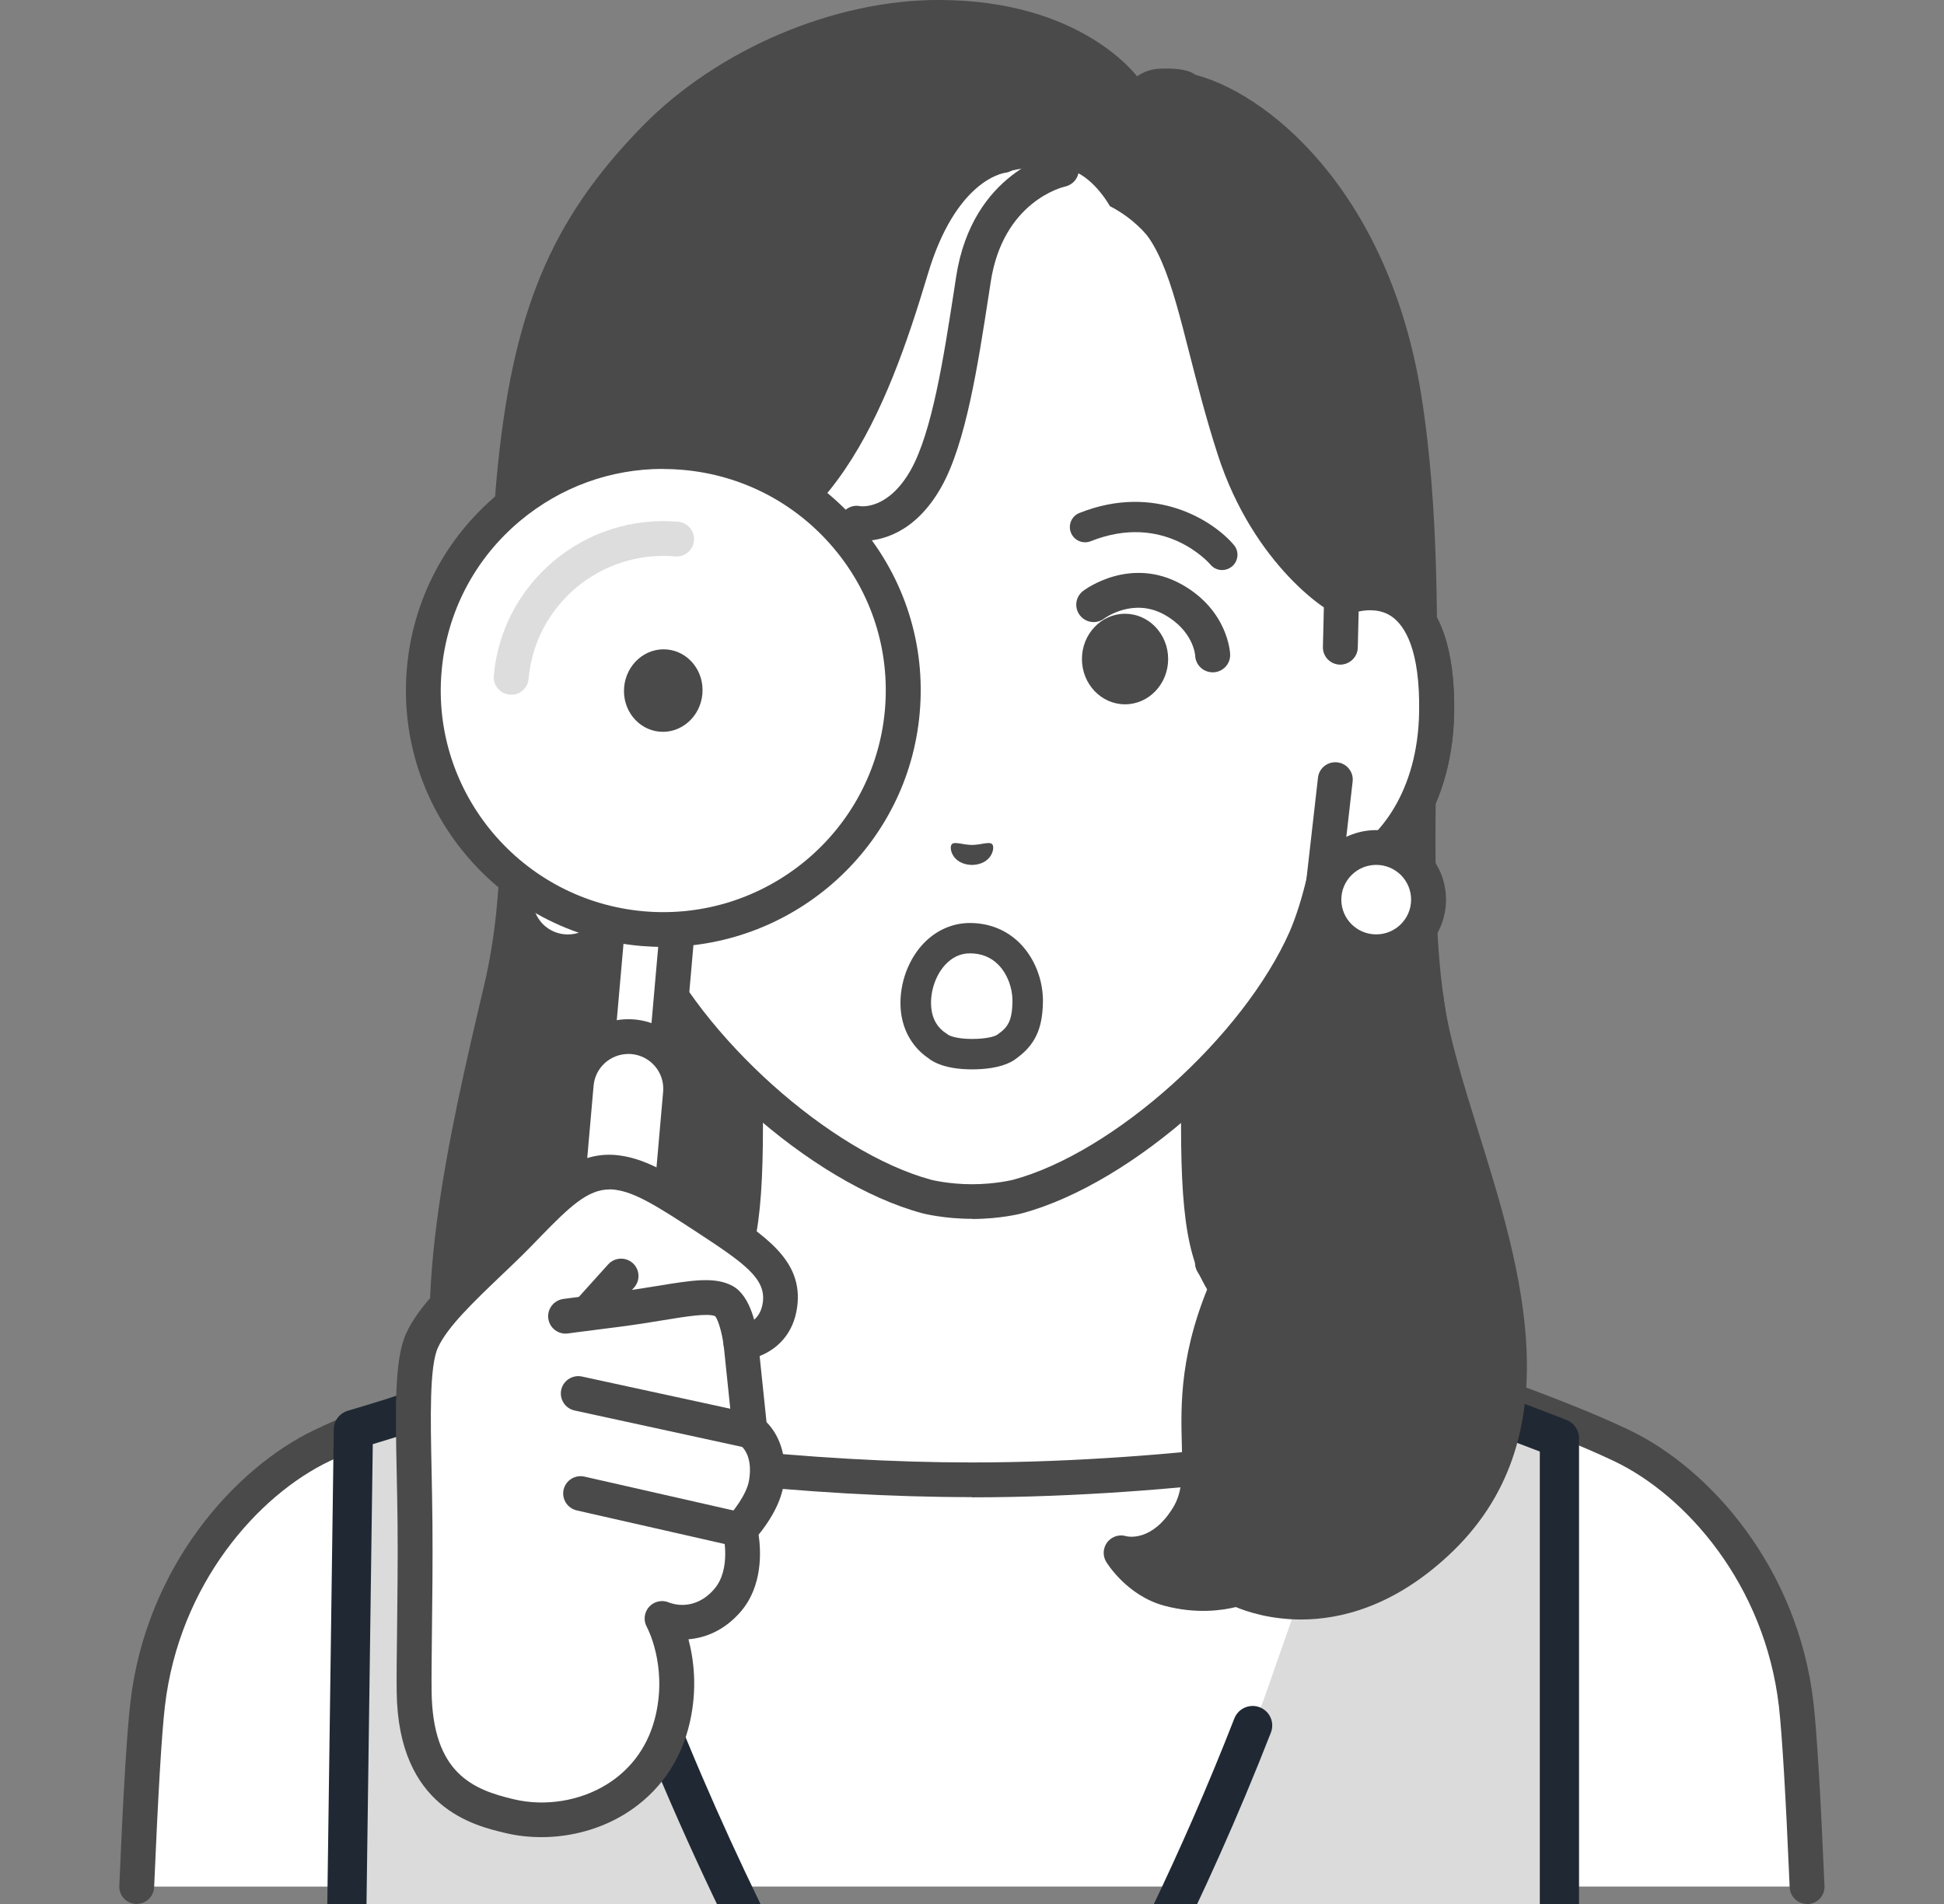
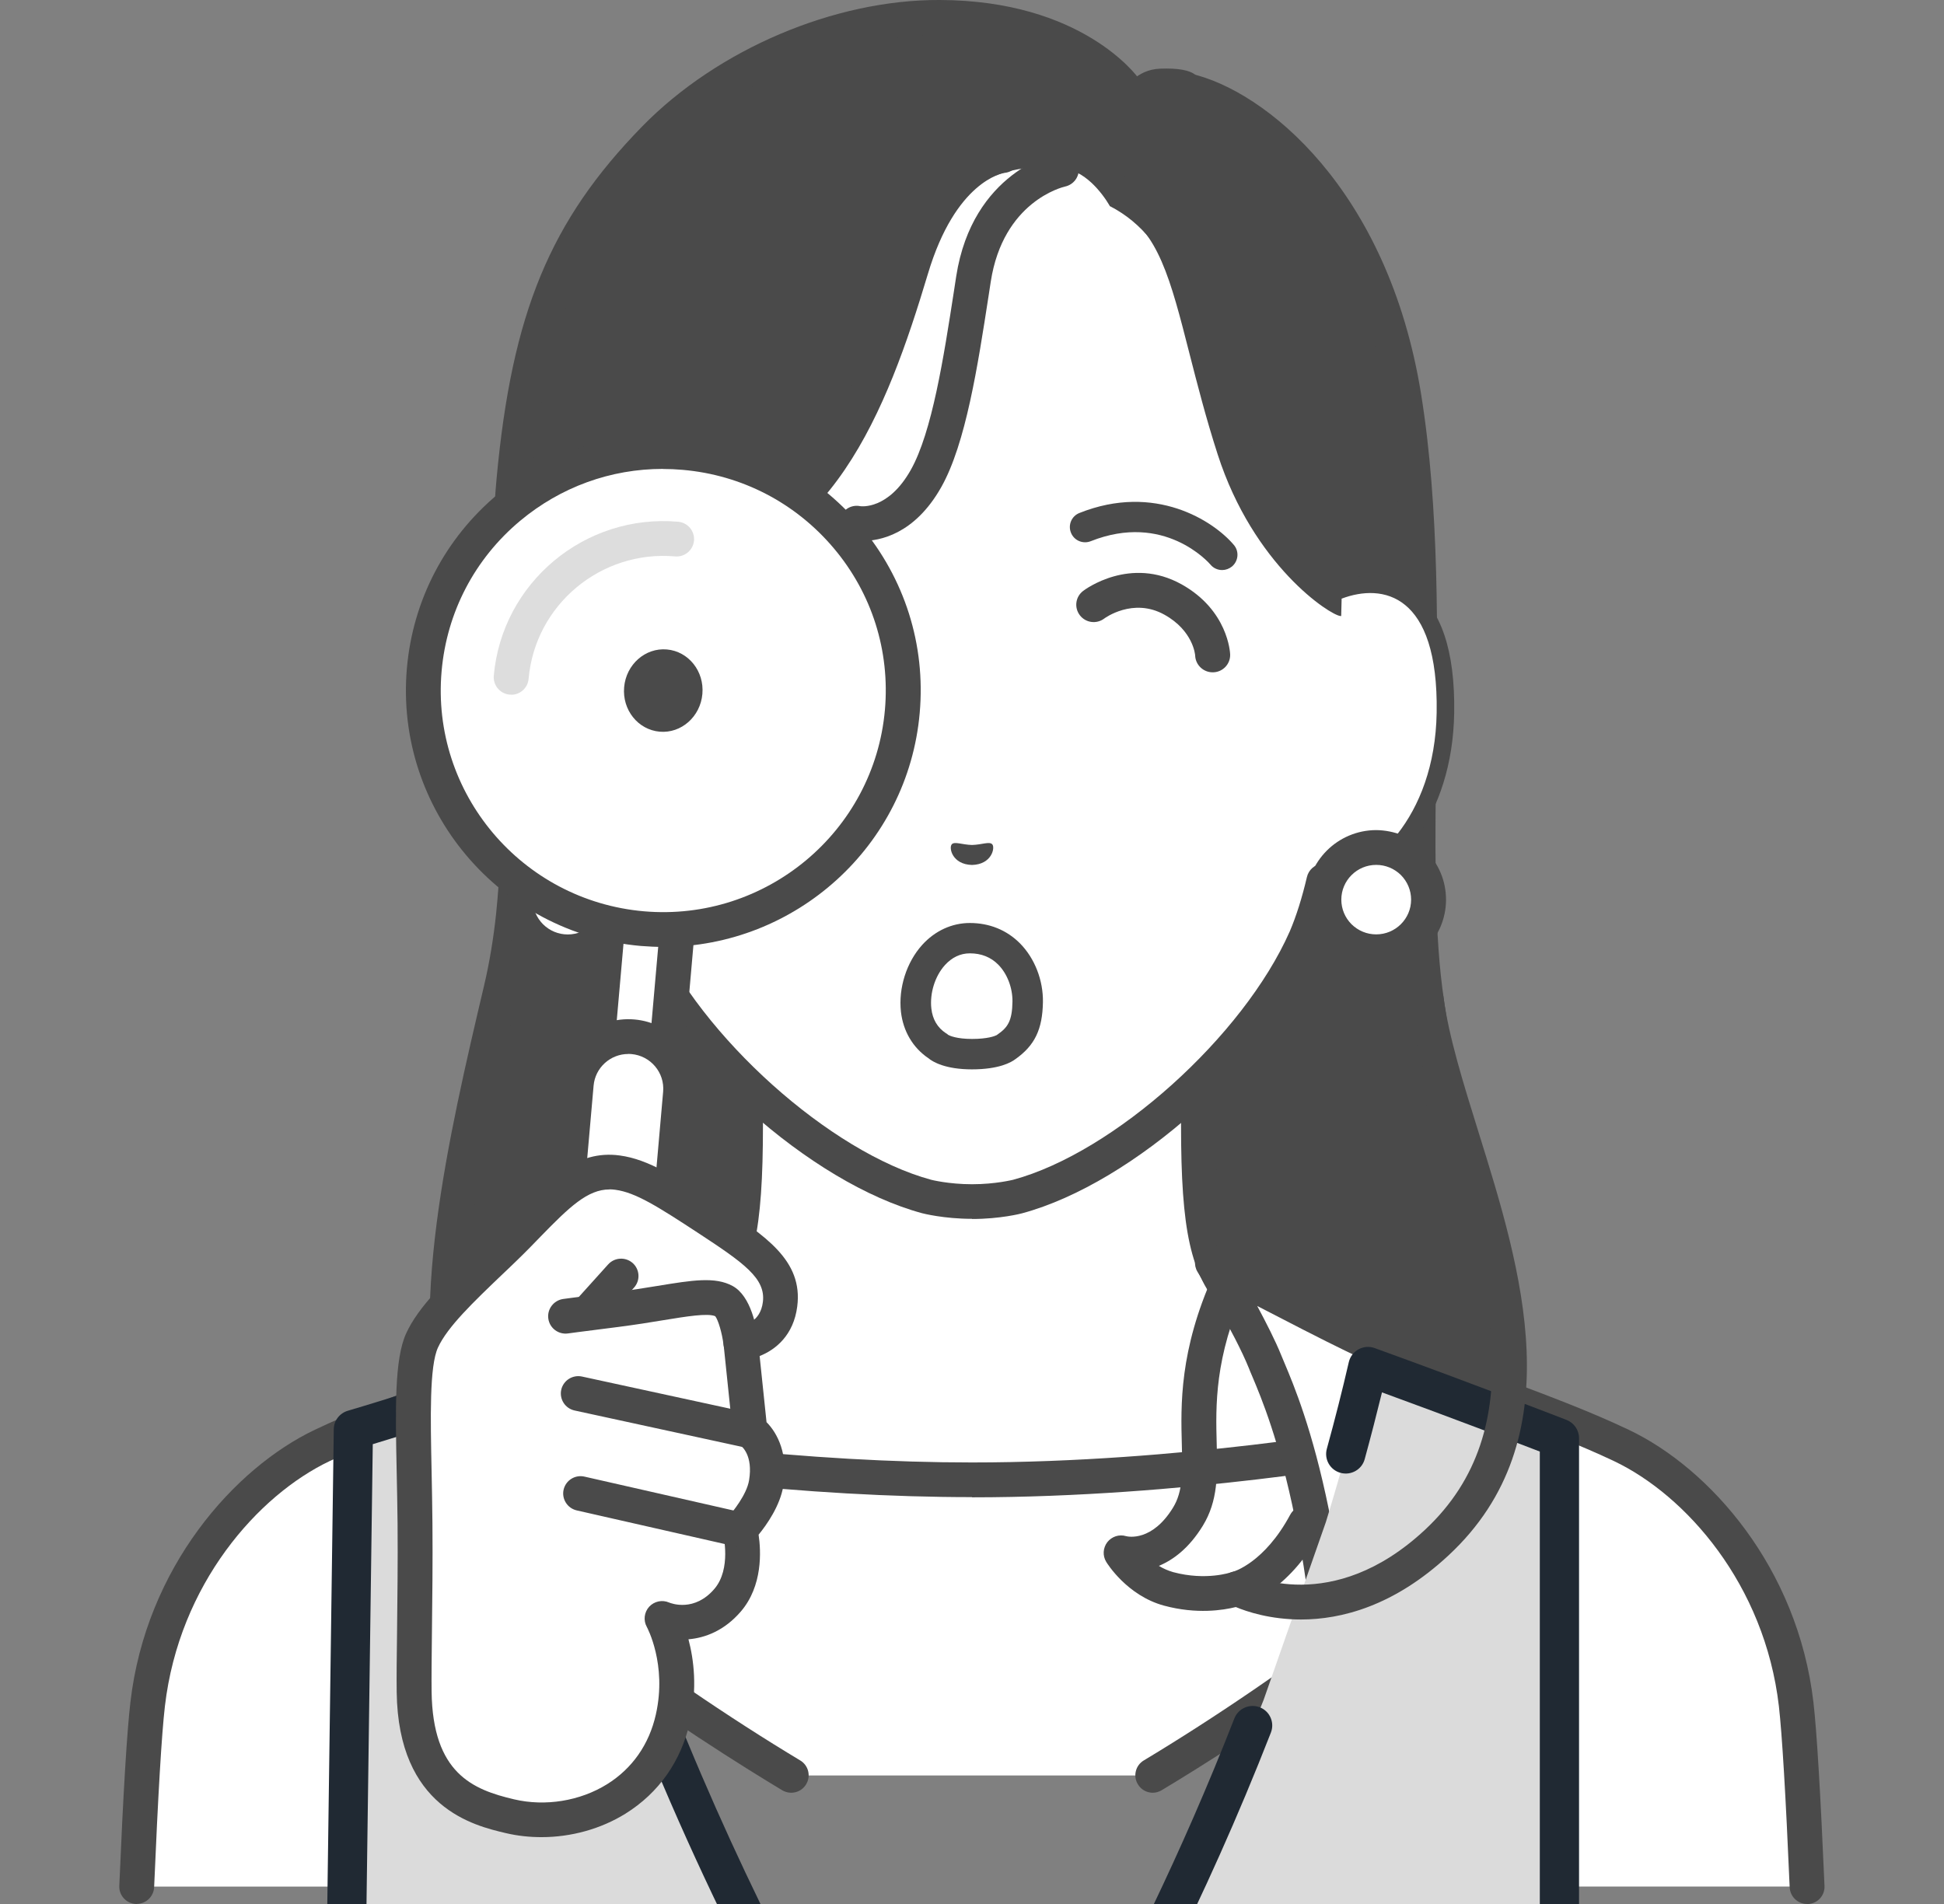
<svg xmlns="http://www.w3.org/2000/svg" width="49" height="48" viewBox="0 0 49 48" fill="none">
  <rect x="0" y="0" width="49" height="48" fill="#808080" stroke="none" />
  <g clip-path="url(#clip0_799_1883)">
    <path d="M28.351 2.239C28.351 2.239 27.08 0.445 23.684 0.438C21.417 0.434 18.494 1.461 16.508 3.492C14.335 5.713 13.346 7.9 12.957 12.106C12.567 16.31 13.61 20.792 12.635 24.939C11.758 28.672 10.687 33.309 11.666 36.098C13.414 41.084 19.888 40.55 19.888 40.55H28.665C28.665 40.55 35.14 41.084 36.888 36.098C37.867 33.309 36.398 28.744 35.918 24.939C35.439 21.134 36.202 15.037 35.388 10.003C34.574 4.968 31.854 2.381 30.207 2.013C30.207 2.013 30.216 1.693 29.244 1.731C28.632 1.753 28.353 2.241 28.353 2.241L28.351 2.239Z" fill="#4A4A4A" />
    <path d="M19.402 40.998C17.775 40.998 12.785 40.63 11.245 36.24C10.214 33.298 11.316 28.606 12.204 24.836C12.761 22.47 12.64 19.922 12.523 17.457C12.44 15.679 12.352 13.838 12.517 12.062C12.904 7.884 13.867 5.562 16.191 3.183C18.089 1.244 21.032 -0.011 23.684 -5.09586e-05C27.267 0.009 28.652 1.906 28.709 1.987C28.85 2.184 28.802 2.458 28.604 2.598C28.406 2.736 28.133 2.69 27.992 2.495C27.939 2.423 26.774 0.885 23.682 0.878H23.669C21.681 0.878 18.797 1.781 16.823 3.799C14.656 6.013 13.759 8.197 13.394 12.145C13.236 13.86 13.322 15.668 13.403 17.418C13.522 19.942 13.647 22.553 13.062 25.037C12.246 28.503 11.131 33.25 12.079 35.951C13.695 40.565 19.789 40.116 19.851 40.109C19.864 40.109 19.875 40.109 19.888 40.109H28.665C28.676 40.109 28.689 40.109 28.7 40.109C28.762 40.114 34.86 40.552 36.472 35.951C37.132 34.069 36.587 31.189 36.057 28.402C35.841 27.265 35.619 26.091 35.478 24.991C35.265 23.298 35.291 21.164 35.322 18.905C35.359 16.075 35.401 12.866 34.95 10.07C34.192 5.376 31.396 3.065 29.813 2.71C29.576 2.657 29.426 2.423 29.481 2.186C29.534 1.95 29.769 1.801 30.007 1.855C31.887 2.276 34.986 4.773 35.819 9.93C36.283 12.8 36.239 16.049 36.202 18.916C36.173 21.144 36.145 23.247 36.351 24.882C36.488 25.953 36.708 27.116 36.921 28.24C37.471 31.138 38.04 34.137 37.301 36.24C35.513 41.338 29.072 41.012 28.648 40.985H19.901C19.842 40.99 19.668 40.998 19.404 40.998H19.402Z" fill="#4A4A4A" />
    <path d="M37.134 35.945C33.061 34.42 31.832 33.513 31.126 32.722C30.42 31.931 30.207 30.924 30.207 28.365V20.406L24.498 21.806L18.789 20.406V28.365C18.789 30.926 18.573 31.934 17.869 32.722C17.166 33.513 15.934 34.418 11.861 35.945C7.793 37.469 19.941 44.76 19.941 44.76H29.055C29.055 44.76 41.2 37.469 37.134 35.945Z" fill="white" />
    <path d="M29.057 45.196C28.907 45.196 28.762 45.119 28.681 44.983C28.555 44.775 28.621 44.506 28.83 44.381C32.27 42.315 37.673 38.449 37.528 36.863C37.519 36.775 37.499 36.545 36.983 36.35C32.993 34.856 31.625 33.934 30.801 33.009C30.011 32.124 29.769 31.038 29.769 28.361V20.96L24.606 22.227C24.537 22.244 24.465 22.244 24.395 22.227L19.231 20.96V28.361C19.231 31.038 18.991 32.124 18.199 33.009C17.375 33.934 16.009 34.856 12.018 36.35C11.501 36.543 11.479 36.775 11.472 36.863C11.327 38.449 16.73 42.315 20.17 44.381C20.379 44.506 20.445 44.775 20.319 44.983C20.194 45.192 19.924 45.257 19.715 45.132C18.151 44.193 10.357 39.377 10.595 36.784C10.632 36.389 10.854 35.85 11.707 35.531C15.754 34.015 16.902 33.143 17.54 32.429C18.16 31.734 18.349 30.783 18.349 28.363V20.404C18.349 20.27 18.41 20.141 18.518 20.06C18.624 19.977 18.765 19.946 18.894 19.979L24.498 21.353L30.101 19.979C30.233 19.946 30.372 19.977 30.477 20.06C30.583 20.143 30.647 20.27 30.647 20.404V28.363C30.647 30.786 30.836 31.734 31.456 32.429C32.094 33.145 33.244 34.017 37.288 35.531C38.142 35.85 38.364 36.387 38.401 36.784C38.639 39.375 30.847 44.193 29.281 45.132C29.211 45.174 29.131 45.196 29.055 45.196H29.057Z" fill="#4A4A4A" />
-     <path d="M24.5 37.305C19.138 37.305 14.203 36.407 14.203 36.407L12.556 47.56H36.444L34.779 36.407C34.779 36.407 29.861 37.305 24.5 37.305Z" fill="white" />
    <path d="M24.5 37.743C22.475 37.743 20.282 37.618 17.986 37.371C17.744 37.344 17.57 37.128 17.597 36.889C17.623 36.648 17.841 36.475 18.081 36.501C20.346 36.744 22.505 36.869 24.5 36.869C29.756 36.869 34.651 35.989 34.7 35.98C34.94 35.936 35.168 36.094 35.212 36.332C35.256 36.571 35.098 36.799 34.858 36.843C34.808 36.852 29.84 37.748 24.5 37.748V37.743Z" fill="#4A4A4A" />
    <path d="M40.873 36.438C38.878 35.489 36.573 34.854 34.13 33.669C32.883 33.064 30.565 31.833 30.565 31.833C30.565 31.833 31.524 33.414 31.889 34.324C32.254 35.235 33.826 38.354 33.826 47.196C33.826 47.316 33.826 47.439 33.826 47.56H45.55C45.46 45.454 45.368 43.752 45.275 42.959C44.908 39.807 42.867 37.386 40.873 36.435V36.438Z" fill="white" />
    <path d="M45.55 48C45.315 48 45.121 47.816 45.11 47.579C45.011 45.262 44.919 43.724 44.838 43.012C44.481 39.941 42.493 37.695 40.681 36.834C39.773 36.403 38.792 36.035 37.754 35.645C36.529 35.184 35.262 34.709 33.934 34.065C33.314 33.765 32.428 33.307 31.689 32.924C31.917 33.349 32.148 33.802 32.294 34.164C32.316 34.221 32.344 34.286 32.377 34.363C32.843 35.471 34.264 38.843 34.264 47.198V47.562C34.264 47.803 34.066 48 33.824 48C33.582 48 33.384 47.803 33.384 47.562V47.2C33.384 39.02 32.016 35.772 31.566 34.703C31.53 34.621 31.502 34.551 31.478 34.49C31.13 33.623 30.193 32.078 30.184 32.063C30.081 31.894 30.105 31.677 30.242 31.535C30.378 31.392 30.593 31.357 30.767 31.449C30.791 31.462 33.094 32.685 34.319 33.279C35.61 33.905 36.857 34.374 38.064 34.827C39.12 35.224 40.116 35.599 41.059 36.048C43.089 37.014 45.313 39.511 45.709 42.915C45.794 43.649 45.887 45.207 45.988 47.547C45.999 47.788 45.81 47.993 45.568 48.002C45.561 48.002 45.554 48.002 45.548 48.002L45.55 48Z" fill="#4A4A4A" />
    <path d="M8.125 36.438C6.13 37.386 4.089 39.809 3.722 42.961C3.63 43.755 3.535 45.457 3.447 47.562H15.171C15.171 47.441 15.171 47.321 15.171 47.198C15.171 38.354 16.744 35.237 17.108 34.326C17.474 33.414 18.432 31.835 18.432 31.835C18.432 31.835 16.114 33.066 14.868 33.671C12.424 34.856 10.12 35.489 8.125 36.44V36.438Z" fill="white" />
    <path d="M3.447 48C3.447 48 3.434 48 3.427 48C3.185 47.989 2.996 47.785 3.007 47.544C3.106 45.205 3.201 43.647 3.287 42.913C3.682 39.509 5.908 37.011 7.936 36.045C8.879 35.596 9.875 35.222 10.931 34.825C12.138 34.372 13.385 33.903 14.676 33.276C15.901 32.683 18.204 31.46 18.228 31.447C18.401 31.355 18.617 31.39 18.753 31.533C18.89 31.675 18.914 31.892 18.811 32.061C18.802 32.076 17.865 33.62 17.517 34.488C17.493 34.549 17.462 34.619 17.43 34.7C16.981 35.767 15.611 39.018 15.611 47.198V47.56C15.611 47.801 15.415 47.998 15.171 47.998C14.929 47.998 14.731 47.803 14.731 47.56V47.196C14.731 38.839 16.152 35.467 16.618 34.361C16.651 34.284 16.677 34.218 16.702 34.161C16.847 33.8 17.075 33.346 17.306 32.922C16.57 33.305 15.681 33.763 15.061 34.063C13.733 34.707 12.466 35.182 11.241 35.642C10.203 36.032 9.224 36.4 8.314 36.832C6.502 37.693 4.516 39.938 4.157 43.01C4.074 43.722 3.984 45.259 3.885 47.577C3.874 47.812 3.68 47.998 3.445 47.998L3.447 48Z" fill="#4A4A4A" />
    <path d="M10.94 46.615C10.731 46.615 10.544 46.466 10.507 46.254L9.818 42.372C9.794 42.236 9.836 42.096 9.93 41.997L11.824 39.982L10.339 38.957C10.232 38.882 10.164 38.766 10.152 38.637C10.142 38.508 10.185 38.381 10.278 38.289L12.794 35.752C12.965 35.579 13.242 35.579 13.416 35.747C13.59 35.918 13.59 36.194 13.421 36.367L11.274 38.534L12.748 39.55C12.853 39.623 12.921 39.737 12.934 39.864C12.948 39.991 12.906 40.116 12.818 40.21L10.726 42.436L11.377 46.101C11.419 46.339 11.261 46.565 11.021 46.609C10.995 46.613 10.971 46.615 10.944 46.615H10.94Z" fill="#4A4A4A" />
    <path d="M34.48 34.452C34.17 35.79 33.811 37.098 33.42 38.371L31.852 42.851C28.478 51.482 24.106 57.544 24.106 57.544C24.106 57.544 16.706 47.283 13.733 34.452C11.14 35.392 8.906 36.04 8.906 36.04L8.558 68.138H39.305V36.259C39.305 36.259 37.07 35.392 34.478 34.452H34.48Z" fill="#DBDBDB" />
    <path d="M8.56 62.057C8.56 62.057 8.556 62.057 8.554 62.057C8.281 62.052 8.061 61.829 8.065 61.557L8.413 36.031C8.415 35.814 8.56 35.626 8.769 35.565C8.791 35.558 11.019 34.91 13.566 33.987C13.7 33.939 13.847 33.95 13.97 34.018C14.096 34.086 14.184 34.202 14.217 34.34C16.739 45.228 22.549 54.358 24.115 56.683C25.224 55.09 28.419 50.22 31.113 43.322C31.212 43.068 31.5 42.943 31.753 43.041C32.008 43.14 32.133 43.425 32.034 43.679C28.676 52.275 24.542 57.785 24.5 57.84C24.405 57.964 24.256 58.037 24.1 58.037C23.941 58.037 23.796 57.958 23.704 57.831C23.631 57.728 16.418 47.633 13.379 35.102C11.611 35.729 10.065 36.206 9.396 36.408L9.053 61.572C9.049 61.842 8.829 62.059 8.558 62.059L8.56 62.057Z" fill="#202933" />
    <path d="M39.307 68.629C39.034 68.629 38.812 68.407 38.812 68.136V36.594C38.168 36.347 36.615 35.753 34.834 35.102C34.697 35.661 34.552 36.224 34.398 36.787C34.326 37.05 34.053 37.203 33.789 37.131C33.525 37.059 33.371 36.787 33.444 36.524C33.646 35.792 33.833 35.056 33.998 34.338C34.031 34.2 34.119 34.084 34.244 34.016C34.37 33.948 34.517 33.937 34.649 33.985C37.218 34.916 39.465 35.788 39.487 35.797C39.676 35.871 39.801 36.053 39.801 36.257V68.136C39.801 68.407 39.579 68.629 39.307 68.629Z" fill="#202933" />
    <path d="M26.971 4.276C26.362 4.09 23.776 4.061 22.965 6.776C21.817 10.614 20.427 13.69 17.044 14.09C15.633 14.257 15.182 15.091 15.182 15.091C14.15 14.702 12.739 14.956 12.787 17.966C12.831 20.632 14.441 22.06 15.63 22.207C15.749 22.715 15.899 23.212 16.09 23.657C17.322 26.442 20.664 29.438 23.356 30.166C23.356 30.166 23.838 30.293 24.5 30.293C25.162 30.293 25.643 30.166 25.643 30.166C28.335 29.438 31.678 26.442 32.909 23.657C33.098 23.215 33.25 22.717 33.369 22.207C34.559 22.06 36.169 20.632 36.212 17.966C36.261 14.956 34.849 14.704 33.818 15.091C33.818 15.091 31.988 14.047 31.108 11.321C30.057 8.066 29.635 6.048 27.974 5.196C27.974 5.196 27.853 4.971 27.64 4.738C27.471 4.552 27.242 4.362 26.969 4.278L26.971 4.276Z" fill="white" />
    <path d="M21.74 13.637C21.606 13.637 21.52 13.62 21.507 13.617C21.269 13.569 21.115 13.337 21.166 13.1C21.214 12.864 21.447 12.71 21.685 12.761C21.705 12.763 22.386 12.859 22.956 11.849C23.495 10.892 23.787 9.004 24.045 7.339L24.102 6.966C24.513 4.329 26.574 3.864 26.662 3.847C26.899 3.796 27.132 3.948 27.183 4.184C27.233 4.421 27.082 4.651 26.846 4.703C26.774 4.719 25.285 5.085 24.973 7.1L24.916 7.472C24.647 9.212 24.344 11.183 23.726 12.279C23.048 13.482 22.16 13.637 21.742 13.637H21.74Z" fill="#4A4A4A" />
    <path d="M24.5 30.727C23.787 30.727 23.266 30.591 23.244 30.586C20.431 29.826 16.972 26.733 15.688 23.832C15.531 23.466 15.391 23.048 15.27 22.584C13.832 22.22 12.389 20.566 12.347 17.972C12.321 16.399 12.679 15.344 13.409 14.833C13.858 14.52 14.421 14.434 15.021 14.583C15.314 14.264 15.921 13.784 16.994 13.657C19.976 13.304 21.328 10.715 22.545 6.653C23.431 3.689 25.164 3.492 25.239 3.485C25.48 3.461 25.696 3.639 25.718 3.88C25.74 4.118 25.566 4.331 25.329 4.357C25.263 4.366 24.086 4.57 23.389 6.903C22.355 10.353 20.935 14.073 17.099 14.526C15.958 14.662 15.584 15.28 15.569 15.306C15.461 15.49 15.23 15.578 15.03 15.501C14.777 15.405 14.296 15.284 13.917 15.549C13.59 15.779 13.205 16.384 13.229 17.959C13.268 20.384 14.689 21.651 15.688 21.773C15.87 21.795 16.02 21.931 16.061 22.108C16.185 22.636 16.332 23.099 16.497 23.486C17.667 26.13 20.928 29.055 23.473 29.743C23.473 29.743 23.91 29.855 24.502 29.855C25.093 29.855 25.531 29.743 25.535 29.743C28.078 29.057 31.339 26.13 32.509 23.482C32.672 23.101 32.819 22.636 32.942 22.11C32.984 21.931 33.134 21.797 33.316 21.775C34.312 21.651 35.735 20.386 35.775 17.961C35.801 16.386 35.414 15.782 35.087 15.552C34.708 15.287 34.229 15.407 33.976 15.503C33.917 15.525 33.851 15.536 33.787 15.53C33.527 15.51 31.596 14.257 30.693 11.457C30.393 10.528 30.176 9.672 29.982 8.916C29.505 7.045 29.191 5.807 28.172 5.286C27.957 5.174 27.871 4.911 27.983 4.697C28.095 4.482 28.359 4.397 28.575 4.508C29.945 5.212 30.319 6.675 30.833 8.701C31.023 9.444 31.236 10.285 31.528 11.19C32.195 13.254 33.446 14.299 33.884 14.612C34.521 14.428 35.12 14.507 35.592 14.835C36.322 15.346 36.679 16.404 36.654 17.974C36.613 20.568 35.168 22.224 33.732 22.586C33.611 23.05 33.472 23.469 33.316 23.83C32.03 26.737 28.57 29.831 25.762 30.588C25.738 30.595 25.214 30.731 24.502 30.731L24.5 30.727Z" fill="#4A4A4A" />
    <path d="M33.817 15.089L33.786 16.323L33.659 19.657L33.369 22.207C34.558 22.06 36.168 20.632 36.212 17.966C36.261 14.956 34.849 14.702 33.817 15.092V15.089Z" fill="white" />
-     <path d="M33.369 22.643C33.254 22.643 33.142 22.597 33.059 22.516C32.962 22.422 32.916 22.288 32.931 22.154L33.221 19.604C33.248 19.363 33.465 19.193 33.707 19.219C33.949 19.245 34.123 19.464 34.094 19.703L33.879 21.591C34.774 21.153 35.737 19.944 35.77 17.955C35.797 16.38 35.41 15.775 35.082 15.545C34.816 15.359 34.499 15.363 34.246 15.416L34.224 16.329C34.218 16.57 34.013 16.759 33.773 16.756C33.532 16.75 33.338 16.551 33.345 16.307L33.375 15.074C33.38 14.897 33.492 14.739 33.659 14.675C34.378 14.404 35.062 14.459 35.588 14.826C36.318 15.337 36.674 16.395 36.65 17.966C36.604 20.744 34.952 22.446 33.422 22.636C33.404 22.639 33.384 22.641 33.367 22.641L33.369 22.643Z" fill="#4A4A4A" />
    <path d="M15.211 16.32L15.18 15.087C14.148 14.697 12.736 14.951 12.785 17.961C12.829 20.627 14.439 22.056 15.628 22.203L15.338 19.652L15.211 16.318V16.32Z" fill="white" />
    <path d="M15.63 22.643C15.613 22.643 15.593 22.643 15.575 22.638C14.045 22.448 12.391 20.748 12.347 17.968C12.321 16.395 12.679 15.339 13.409 14.829C13.935 14.461 14.621 14.408 15.338 14.678C15.505 14.741 15.617 14.899 15.622 15.076L15.652 16.31C15.659 16.55 15.466 16.752 15.224 16.759C14.982 16.765 14.779 16.573 14.773 16.331L14.751 15.418C14.498 15.365 14.181 15.361 13.915 15.547C13.587 15.777 13.203 16.382 13.227 17.957C13.26 19.948 14.223 21.155 15.118 21.593L14.902 19.705C14.876 19.464 15.048 19.247 15.29 19.221C15.531 19.195 15.749 19.366 15.776 19.607L16.066 22.157C16.081 22.29 16.035 22.424 15.938 22.518C15.855 22.599 15.745 22.645 15.628 22.645L15.63 22.643Z" fill="#4A4A4A" />
    <path d="M33.369 22.682C33.369 23.407 33.961 23.997 34.689 23.997C35.417 23.997 36.008 23.407 36.008 22.682C36.008 21.957 35.417 21.368 34.689 21.368C33.961 21.368 33.369 21.957 33.369 22.682Z" fill="white" />
    <path d="M34.688 24.433C34.22 24.433 33.778 24.251 33.446 23.92C33.114 23.589 32.929 23.149 32.929 22.682C32.929 21.716 33.717 20.93 34.686 20.927C35.148 20.932 35.599 21.109 35.931 21.44C36.263 21.771 36.448 22.211 36.448 22.68C36.448 23.646 35.661 24.433 34.691 24.435L34.688 24.433ZM34.688 21.804C34.203 21.804 33.809 22.198 33.809 22.68C33.809 22.914 33.901 23.134 34.066 23.3C34.233 23.464 34.453 23.556 34.688 23.556C35.175 23.556 35.568 23.162 35.568 22.68C35.568 22.446 35.476 22.227 35.311 22.06C35.144 21.896 34.924 21.804 34.688 21.804Z" fill="#4A4A4A" />
    <path d="M12.992 22.682C12.992 23.407 13.583 23.997 14.311 23.997C15.039 23.997 15.631 23.407 15.631 22.682C15.631 21.957 15.039 21.368 14.311 21.368C13.583 21.368 12.992 21.957 12.992 22.682Z" fill="white" />
    <path d="M14.311 24.433C13.843 24.433 13.401 24.251 13.069 23.92C12.736 23.589 12.552 23.149 12.552 22.682C12.552 21.716 13.339 20.93 14.309 20.927C14.777 20.927 15.219 21.109 15.551 21.44C15.883 21.771 16.068 22.211 16.068 22.68C16.068 23.646 15.281 24.433 14.311 24.435V24.433ZM13.431 22.682C13.431 22.917 13.524 23.136 13.689 23.302C13.856 23.466 14.076 23.558 14.311 23.558C14.797 23.558 15.191 23.164 15.191 22.682C15.191 22.448 15.098 22.229 14.934 22.062C14.766 21.898 14.546 21.806 14.311 21.806C13.825 21.806 13.431 22.2 13.431 22.682Z" fill="#4A4A4A" />
    <path d="M23.988 21.287C24.058 21.206 24.249 21.296 24.5 21.302C24.751 21.296 24.942 21.206 25.012 21.287C25.085 21.37 25.001 21.793 24.5 21.806C23.999 21.793 23.915 21.372 23.988 21.289V21.287Z" fill="#4A4A4A" />
    <path d="M25.364 26.396C25.746 26.128 25.896 25.837 25.905 25.259C25.916 24.54 25.443 23.655 24.447 23.655C23.534 23.655 23.002 24.654 23.092 25.469C23.136 25.876 23.338 26.181 23.631 26.372C23.631 26.372 23.837 26.575 24.499 26.575C25.161 26.575 25.364 26.393 25.364 26.393V26.396Z" fill="white" />
    <path d="M24.5 26.959C23.831 26.959 23.514 26.772 23.398 26.676C23.009 26.411 22.765 25.997 22.709 25.508C22.643 24.908 22.848 24.262 23.244 23.822C23.565 23.467 23.992 23.269 24.445 23.269C24.939 23.269 25.377 23.447 25.711 23.784C26.081 24.159 26.296 24.711 26.288 25.263C26.276 25.951 26.083 26.356 25.593 26.702C25.487 26.783 25.179 26.959 24.497 26.959H24.5ZM23.895 26.087C23.941 26.113 24.115 26.192 24.502 26.192C24.889 26.192 25.069 26.122 25.118 26.098C25.126 26.089 25.122 26.098 25.144 26.08C25.399 25.903 25.513 25.741 25.52 25.25C25.524 24.904 25.388 24.549 25.164 24.321C24.975 24.13 24.735 24.034 24.447 24.034C24.207 24.034 23.996 24.135 23.818 24.33C23.567 24.608 23.433 25.037 23.475 25.423C23.506 25.699 23.629 25.907 23.842 26.047C23.875 26.069 23.875 26.062 23.893 26.084L23.895 26.087Z" fill="#4A4A4A" />
    <path d="M30.805 14.371C30.695 14.371 30.585 14.325 30.51 14.233C30.464 14.18 29.343 12.908 27.493 13.644C27.295 13.722 27.071 13.626 26.994 13.429C26.915 13.232 27.012 13.008 27.209 12.932C29.112 12.174 30.587 13.129 31.102 13.74C31.238 13.902 31.216 14.143 31.054 14.281C30.981 14.34 30.893 14.371 30.807 14.371H30.805Z" fill="#4A4A4A" />
    <path d="M18.437 16.945C18.437 16.945 18.421 16.945 18.415 16.945C18.175 16.932 17.988 16.735 17.997 16.494C17.997 16.448 18.052 15.383 19.22 14.73C20.511 14.009 21.654 14.859 21.703 14.895C21.896 15.041 21.933 15.317 21.786 15.508C21.639 15.698 21.364 15.736 21.172 15.591C21.137 15.565 20.429 15.059 19.653 15.492C18.929 15.896 18.881 16.505 18.879 16.529C18.863 16.761 18.67 16.941 18.439 16.941L18.437 16.945Z" fill="#4A4A4A" />
    <path d="M19.558 16.614C19.558 17.245 20.044 17.756 20.645 17.756C21.245 17.756 21.731 17.245 21.731 16.614C21.731 15.983 21.245 15.473 20.645 15.473C20.044 15.473 19.558 15.983 19.558 16.614Z" fill="#4A4A4A" />
    <path d="M30.565 16.949C30.33 16.949 30.134 16.763 30.125 16.526C30.125 16.507 30.075 15.9 29.351 15.497C28.557 15.054 27.84 15.589 27.834 15.593C27.64 15.74 27.365 15.703 27.218 15.51C27.071 15.317 27.108 15.043 27.302 14.897C27.35 14.859 28.491 14.012 29.784 14.732C30.952 15.385 31.005 16.45 31.007 16.496C31.016 16.737 30.827 16.941 30.583 16.949C30.578 16.949 30.572 16.949 30.567 16.949H30.565Z" fill="#4A4A4A" />
-     <path d="M28.357 17.756C28.957 17.756 29.444 17.244 29.444 16.614C29.444 15.984 28.957 15.473 28.357 15.473C27.757 15.473 27.271 15.984 27.271 16.614C27.271 17.244 27.757 17.756 28.357 17.756Z" fill="#4A4A4A" />
-     <path d="M31.561 29.769C31.561 29.769 31.59 30.97 30.987 32.312C29.571 35.467 30.703 36.996 29.94 38.238C29.208 39.43 28.256 39.147 28.256 39.147C28.256 39.147 28.68 39.848 29.454 40.056C30.448 40.324 31.181 40.048 31.181 40.048C31.181 40.048 33.596 41.325 36.21 38.891C40.252 35.13 36.457 29.055 35.946 25.195L31.559 29.769H31.561Z" fill="#4A4A4A" />
    <path d="M32.795 40.828C32.017 40.828 31.427 40.63 31.15 40.514C30.835 40.593 30.163 40.701 29.342 40.479C28.408 40.227 27.902 39.408 27.882 39.373C27.788 39.218 27.801 39.023 27.911 38.878C28.023 38.736 28.21 38.674 28.384 38.727C28.441 38.742 29.041 38.865 29.567 38.008C29.82 37.596 29.806 37.106 29.789 36.426C29.762 35.423 29.725 34.05 30.587 32.133C31.139 30.906 31.124 29.789 31.124 29.778C31.119 29.537 31.311 29.335 31.555 29.331C31.801 29.331 31.999 29.517 32.003 29.758C32.003 29.811 32.028 31.075 31.39 32.49C30.611 34.225 30.642 35.432 30.668 36.402C30.688 37.169 30.706 37.831 30.317 38.466C29.969 39.033 29.569 39.327 29.21 39.476C29.318 39.542 29.439 39.596 29.571 39.634C30.402 39.857 31.025 39.64 31.031 39.638C31.148 39.596 31.28 39.603 31.39 39.662C31.476 39.706 33.574 40.749 35.913 38.571C38.676 36.002 37.481 32.179 36.43 28.805C36.032 27.528 35.654 26.321 35.513 25.252C35.482 25.011 35.652 24.792 35.891 24.759C36.133 24.728 36.353 24.897 36.384 25.136C36.516 26.13 36.881 27.302 37.268 28.544C38.341 31.986 39.678 36.267 36.512 39.211C35.135 40.492 33.804 40.828 32.793 40.828H32.795Z" fill="#4A4A4A" />
    <path d="M31.183 40.488C30.985 40.488 30.805 40.354 30.756 40.155C30.699 39.921 30.842 39.682 31.077 39.625C31.104 39.618 31.873 39.393 32.52 38.188C32.634 37.975 32.9 37.894 33.116 38.008C33.329 38.122 33.411 38.387 33.296 38.602C32.452 40.177 31.335 40.466 31.288 40.477C31.253 40.486 31.218 40.49 31.183 40.49V40.488Z" fill="#4A4A4A" />
    <path d="M17.239 21.512L15.487 21.359L14.912 27.906L16.664 28.058L17.239 21.512Z" fill="white" />
    <path d="M16.664 28.496C16.651 28.496 16.638 28.496 16.627 28.496L14.874 28.343C14.758 28.332 14.65 28.277 14.575 28.188C14.5 28.098 14.463 27.984 14.474 27.868L15.048 21.32C15.07 21.079 15.283 20.899 15.525 20.921L17.278 21.074C17.395 21.085 17.502 21.14 17.577 21.23C17.652 21.32 17.689 21.434 17.678 21.55L17.104 28.098C17.093 28.214 17.038 28.321 16.948 28.396C16.869 28.461 16.768 28.499 16.664 28.499V28.496ZM15.389 27.508L16.264 27.585L16.763 21.911L15.888 21.834L15.389 27.508Z" fill="#4A4A4A" />
    <path d="M20.492 22.117C23.102 20.041 23.529 16.251 21.445 13.651C19.361 11.05 15.556 10.625 12.946 12.701C10.335 14.777 9.908 18.567 11.992 21.168C14.076 23.768 17.881 24.193 20.492 22.117Z" fill="white" />
    <path d="M16.723 23.872C16.534 23.872 16.345 23.863 16.154 23.848C12.591 23.537 9.946 20.398 10.256 16.846C10.407 15.127 11.221 13.569 12.549 12.458C13.878 11.35 15.56 10.82 17.284 10.971C19.011 11.122 20.574 11.933 21.689 13.256C22.802 14.579 23.334 16.253 23.182 17.972C22.888 21.331 20.049 23.872 16.723 23.872ZM16.708 11.821C15.393 11.821 14.133 12.277 13.112 13.129C11.964 14.088 11.261 15.436 11.131 16.921C10.86 19.99 13.148 22.704 16.229 22.974C19.308 23.241 22.034 20.965 22.305 17.896C22.435 16.408 21.977 14.96 21.014 13.819C20.051 12.678 18.698 11.974 17.207 11.845C17.04 11.83 16.875 11.823 16.708 11.823V11.821Z" fill="#4A4A4A" />
    <path d="M14.993 37.049C14.267 36.985 13.73 36.348 13.794 35.625L14.522 27.331C14.586 26.608 15.226 26.073 15.952 26.137C16.677 26.201 17.214 26.838 17.15 27.561L16.422 35.855C16.358 36.578 15.719 37.112 14.993 37.049Z" fill="white" />
    <path d="M15.112 37.493C15.059 37.493 15.008 37.491 14.956 37.487C14.487 37.445 14.063 37.226 13.761 36.867C13.46 36.508 13.315 36.054 13.357 35.588L14.085 27.294C14.168 26.332 15.026 25.618 15.991 25.701C16.957 25.784 17.676 26.637 17.59 27.6L16.862 35.894C16.82 36.361 16.6 36.784 16.24 37.084C15.921 37.351 15.525 37.493 15.112 37.493ZM15.837 26.571C15.386 26.571 15.002 26.915 14.962 27.37L14.234 35.664C14.214 35.897 14.285 36.124 14.437 36.304C14.588 36.484 14.799 36.593 15.035 36.613C15.268 36.633 15.496 36.562 15.677 36.411C15.857 36.26 15.967 36.05 15.987 35.815L16.715 27.521C16.757 27.04 16.398 26.615 15.914 26.573C15.888 26.571 15.861 26.569 15.837 26.569V26.571Z" fill="#4A4A4A" />
    <path d="M12.886 17.512C12.873 17.512 12.86 17.512 12.847 17.512C12.605 17.491 12.427 17.278 12.446 17.037C12.653 14.691 14.736 12.949 17.093 13.153C17.335 13.175 17.513 13.387 17.493 13.628C17.471 13.869 17.26 14.049 17.016 14.027C15.145 13.865 13.486 15.249 13.324 17.114C13.304 17.341 13.113 17.515 12.886 17.515V17.512Z" fill="#DDDDDD" />
    <path d="M17.704 17.495C17.654 18.067 17.172 18.494 16.627 18.446C16.081 18.397 15.681 17.896 15.732 17.324C15.782 16.752 16.264 16.325 16.809 16.373C17.355 16.421 17.755 16.923 17.704 17.495Z" fill="#4A4A4A" />
    <path d="M16.962 43.314C17.289 41.853 16.687 40.799 16.687 40.799C16.687 40.799 17.597 41.205 18.34 40.341C18.936 39.649 18.65 38.563 18.65 38.563C18.65 38.563 19.218 37.967 19.312 37.388C19.471 36.425 18.903 36.072 18.903 36.072L18.672 33.85C18.672 33.85 19.543 33.807 19.662 32.88C19.774 31.997 19.029 31.502 17.848 30.727C16.816 30.05 16.187 29.644 15.565 29.561C14.487 29.416 13.803 30.42 12.728 31.456C11.787 32.363 10.953 33.101 10.639 33.791C10.309 34.51 10.443 36.343 10.461 38.407C10.476 40.116 10.428 41.827 10.439 42.65C10.472 45.113 11.87 45.555 12.858 45.787C14.49 46.171 16.504 45.349 16.962 43.314Z" fill="white" />
    <path d="M13.649 46.315C13.348 46.315 13.047 46.283 12.757 46.215C11.943 46.024 10.036 45.575 9.999 42.657C9.994 42.293 9.999 41.759 10.008 41.141C10.016 40.352 10.03 39.373 10.021 38.411C10.016 37.967 10.008 37.533 9.999 37.119C9.966 35.524 9.939 34.264 10.239 33.612C10.549 32.935 11.252 32.262 12.066 31.485C12.183 31.373 12.301 31.261 12.422 31.143C12.625 30.948 12.814 30.753 12.994 30.567C13.786 29.752 14.534 28.981 15.622 29.13C16.354 29.228 17.045 29.679 18.087 30.363C19.293 31.154 20.245 31.776 20.095 32.937C20.003 33.658 19.554 34.026 19.147 34.186L19.321 35.853C19.594 36.127 19.875 36.659 19.745 37.459C19.662 37.962 19.326 38.44 19.121 38.69C19.183 39.106 19.227 39.982 18.672 40.628C18.259 41.108 17.775 41.292 17.353 41.327C17.487 41.831 17.581 42.561 17.39 43.411C17.168 44.399 16.607 45.198 15.767 45.722C15.145 46.109 14.395 46.315 13.649 46.315ZM15.363 29.986C14.811 29.986 14.351 30.429 13.627 31.173C13.441 31.366 13.245 31.568 13.034 31.771C12.913 31.89 12.792 32.004 12.675 32.115C11.925 32.832 11.279 33.45 11.039 33.973C10.823 34.444 10.85 35.734 10.879 37.099C10.887 37.518 10.896 37.956 10.9 38.405C10.909 39.375 10.896 40.361 10.887 41.152C10.881 41.763 10.874 42.293 10.879 42.646C10.905 44.708 11.921 45.119 12.959 45.362C13.746 45.547 14.621 45.404 15.301 44.981C15.937 44.585 16.363 43.976 16.532 43.22C16.816 41.956 16.308 41.025 16.304 41.016C16.212 40.852 16.236 40.646 16.363 40.506C16.491 40.368 16.693 40.324 16.867 40.401C16.926 40.425 17.505 40.642 18.006 40.057C18.441 39.551 18.228 38.681 18.226 38.672C18.189 38.528 18.228 38.37 18.334 38.263C18.466 38.122 18.822 37.68 18.881 37.318C18.985 36.687 18.697 36.462 18.663 36.438C18.547 36.365 18.483 36.251 18.47 36.118L18.239 33.897C18.226 33.776 18.263 33.658 18.343 33.566C18.422 33.474 18.534 33.419 18.655 33.412C18.769 33.404 19.165 33.334 19.229 32.823C19.303 32.231 18.756 31.844 17.61 31.092C16.581 30.418 16.022 30.063 15.512 29.995C15.464 29.988 15.415 29.984 15.369 29.984L15.363 29.986Z" fill="#4A4A4A" />
    <path d="M18.672 34.289C18.453 34.289 18.261 34.124 18.237 33.901C18.202 33.614 18.103 33.274 18.028 33.182C17.837 33.099 17.294 33.189 16.717 33.283C16.39 33.338 16.016 33.397 15.591 33.452C14.56 33.581 14.325 33.616 14.32 33.616C14.078 33.651 13.856 33.485 13.821 33.246C13.786 33.007 13.953 32.784 14.193 32.748C14.193 32.748 14.421 32.716 15.479 32.582C15.888 32.529 16.251 32.47 16.572 32.418C17.448 32.275 18.024 32.179 18.466 32.42C18.932 32.674 19.073 33.469 19.11 33.798C19.139 34.039 18.965 34.256 18.725 34.284C18.708 34.284 18.69 34.286 18.675 34.286L18.672 34.289Z" fill="#4A4A4A" />
    <path d="M18.903 36.51C18.873 36.51 18.842 36.506 18.809 36.499L14.483 35.559C14.245 35.507 14.096 35.274 14.146 35.038C14.199 34.801 14.432 34.652 14.67 34.703L18.996 35.642C19.233 35.695 19.383 35.927 19.332 36.164C19.288 36.37 19.106 36.508 18.903 36.508V36.51Z" fill="#4A4A4A" />
    <path d="M18.651 39.001C18.618 39.001 18.585 38.996 18.552 38.99L14.538 38.078C14.301 38.024 14.153 37.789 14.206 37.555C14.261 37.318 14.496 37.172 14.732 37.226L18.745 38.138C18.983 38.192 19.13 38.427 19.077 38.661C19.031 38.865 18.849 39.003 18.648 39.003L18.651 39.001Z" fill="#4A4A4A" />
    <path d="M14.815 33.539C14.71 33.539 14.606 33.502 14.523 33.428C14.342 33.266 14.327 32.989 14.487 32.81L15.328 31.877C15.49 31.697 15.767 31.682 15.948 31.842C16.128 32.004 16.143 32.28 15.983 32.459L15.143 33.393C15.057 33.489 14.936 33.539 14.815 33.539Z" fill="#4A4A4A" />
  </g>
  <defs>
    <clipPath id="clip0_799_1883">
      <rect width="42.985" height="48" fill="white" transform="translate(3.007)" />
    </clipPath>
  </defs>
</svg>